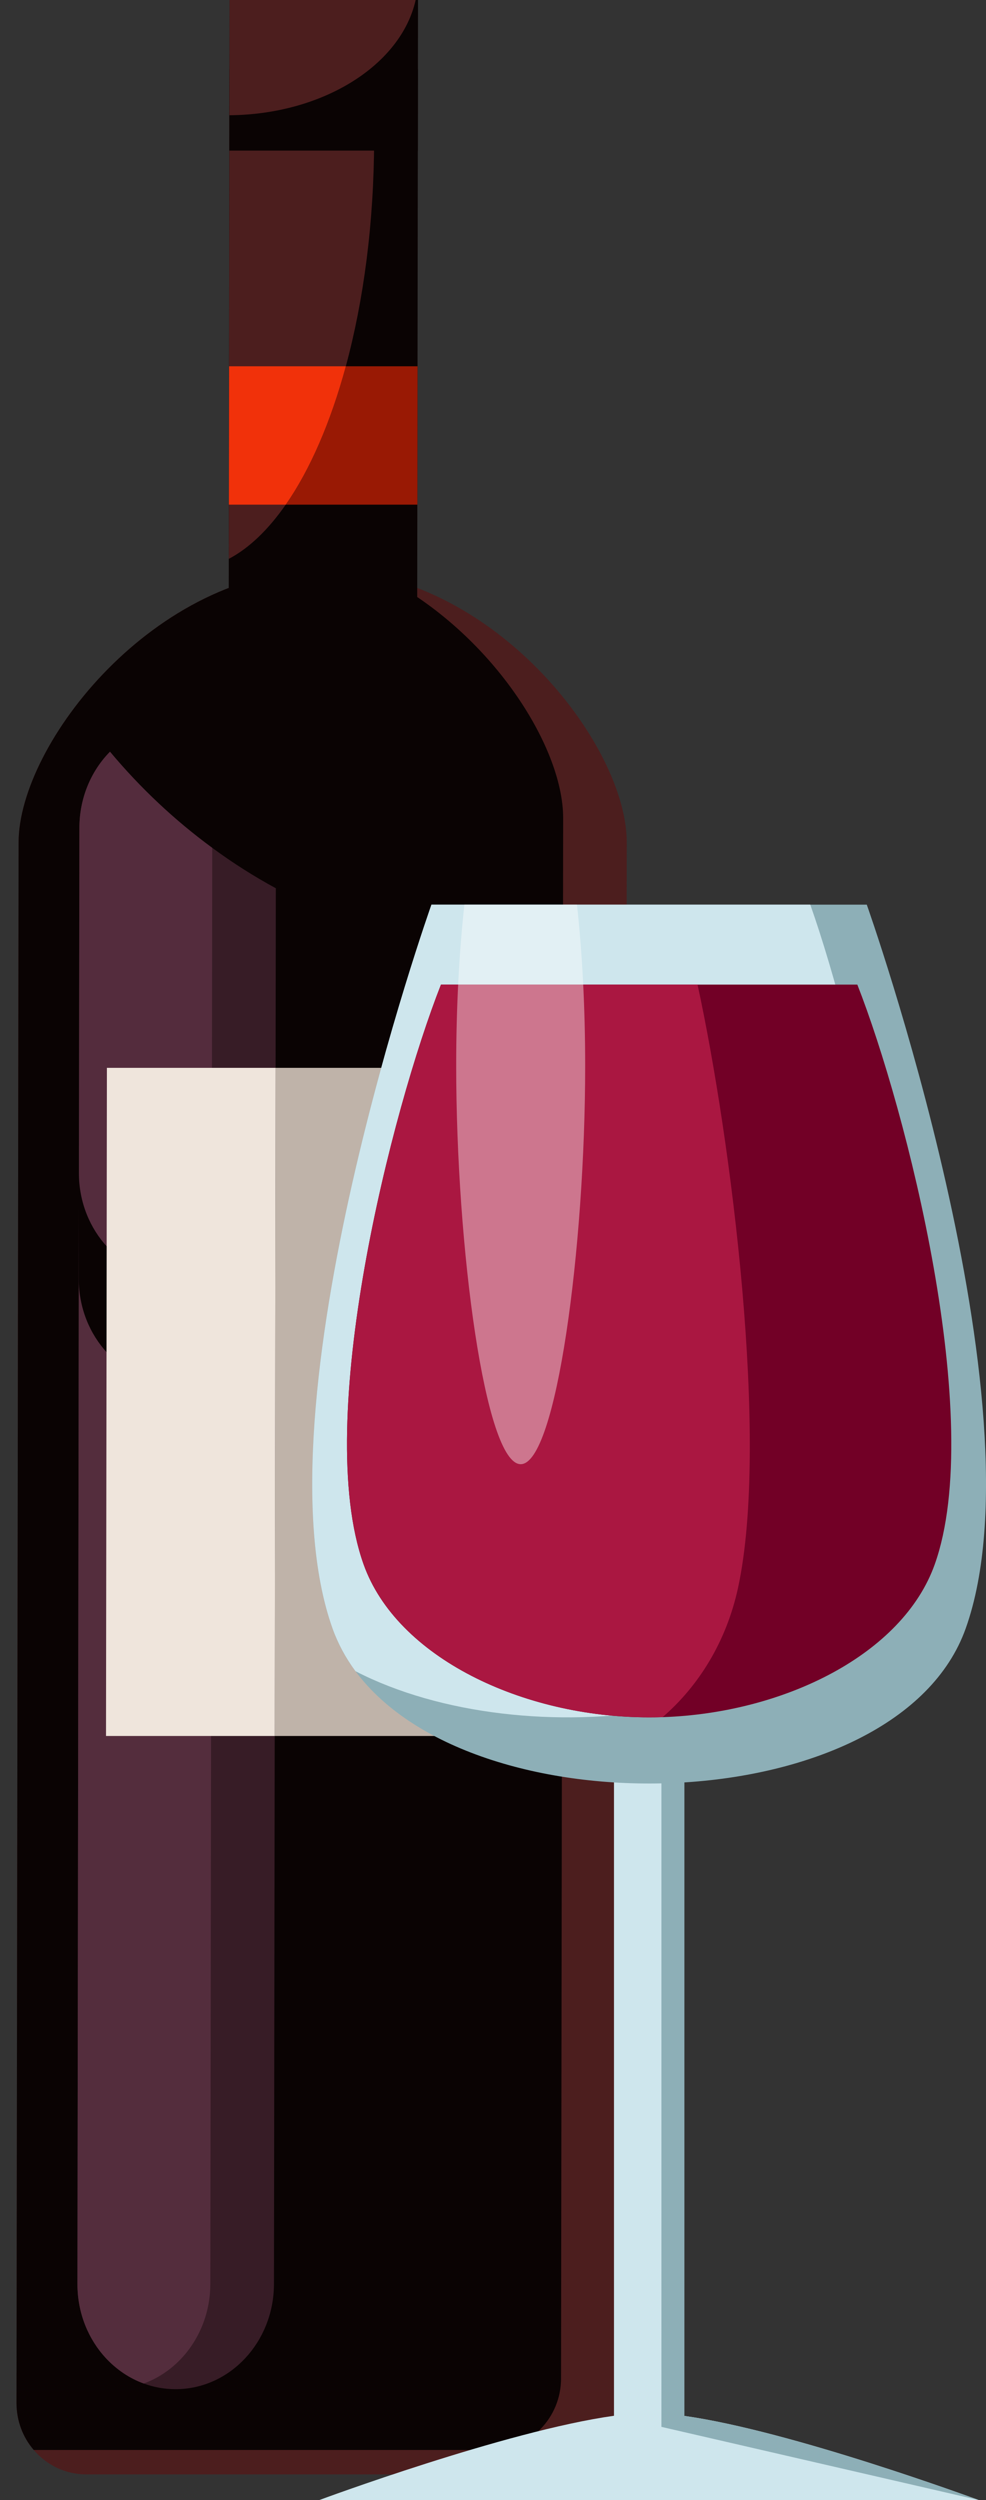
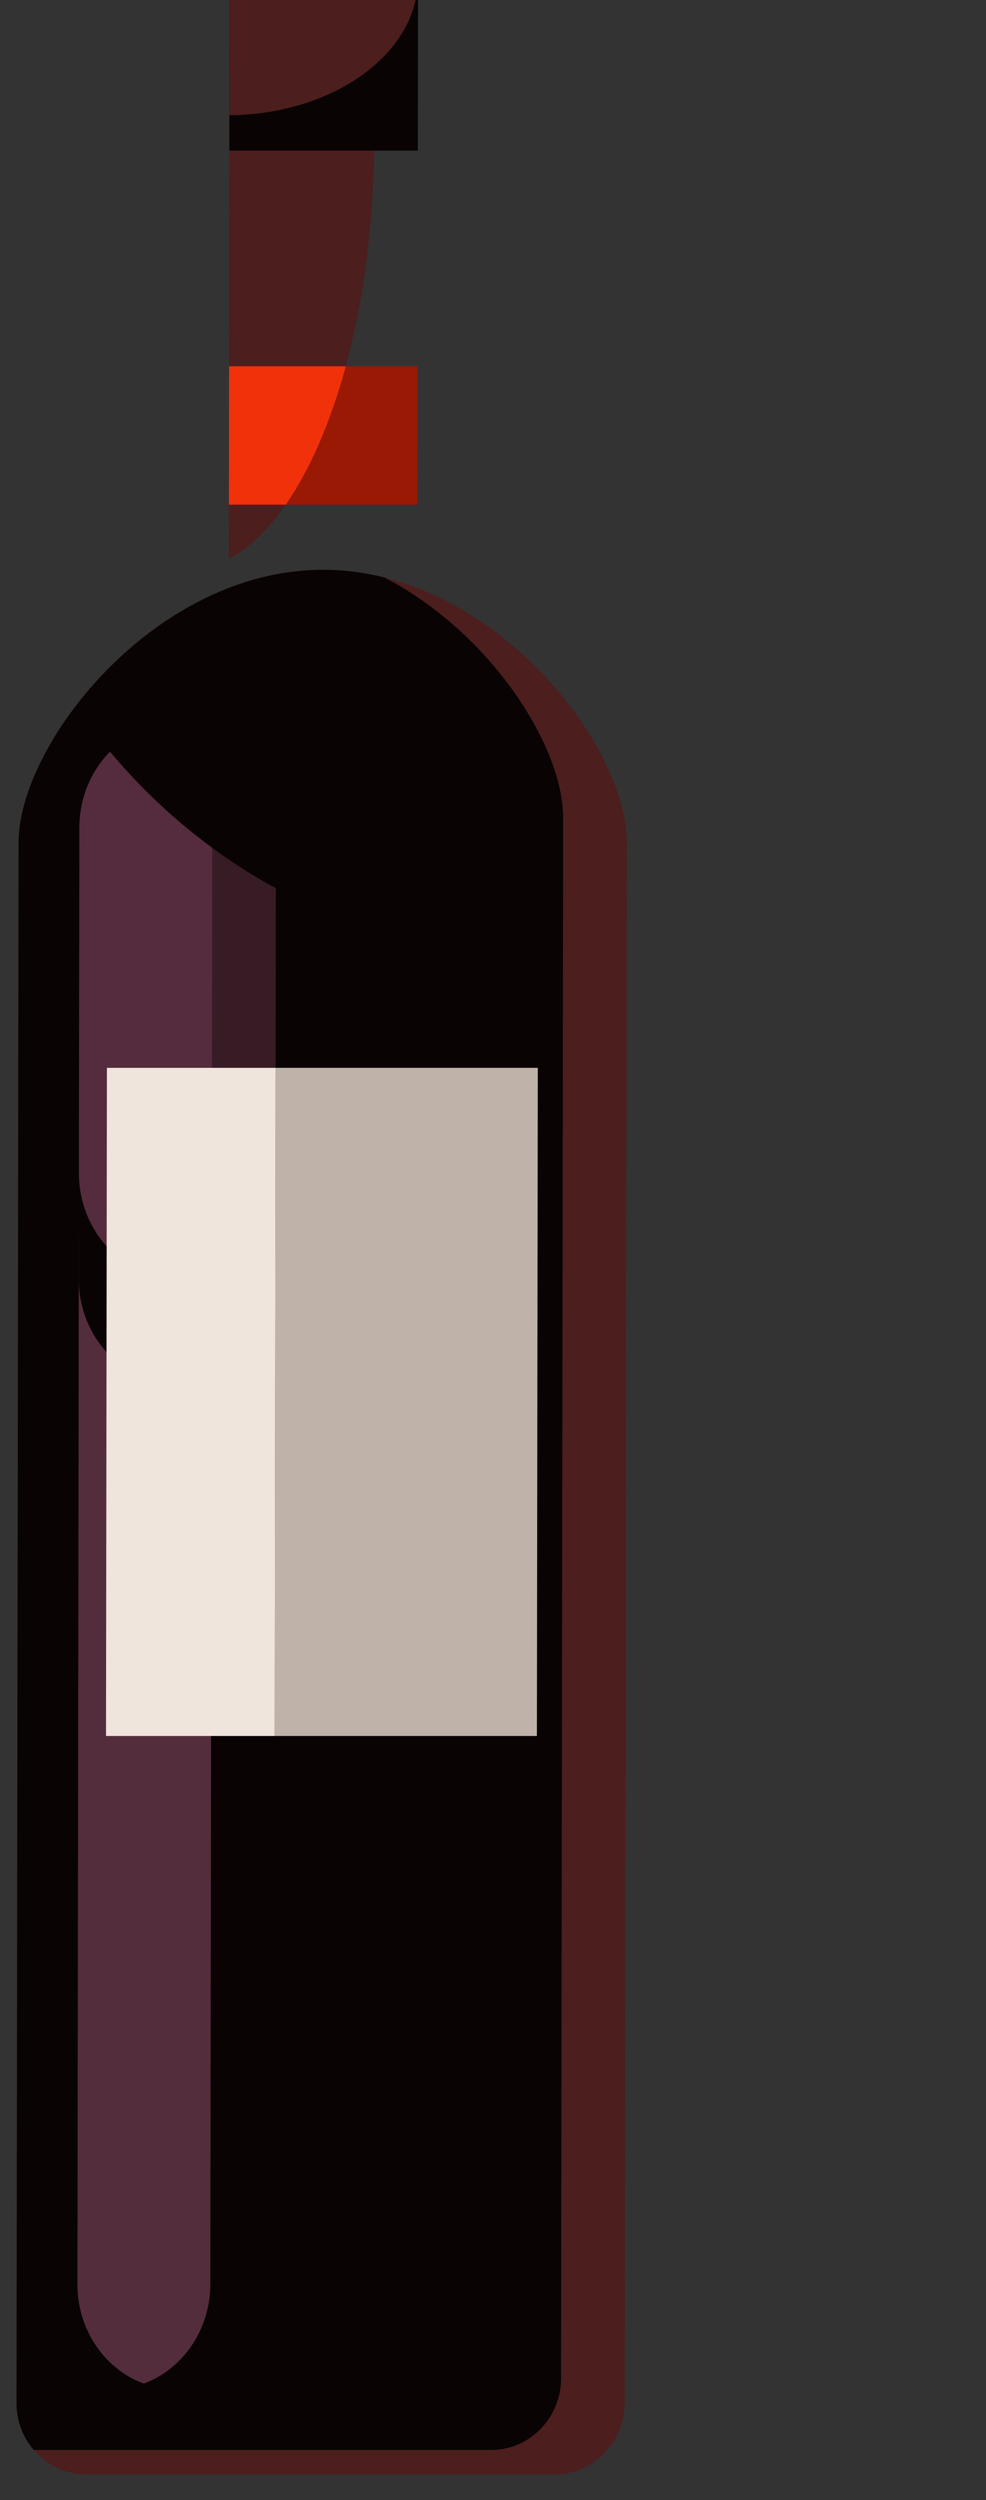
<svg xmlns="http://www.w3.org/2000/svg" width="60" height="152" viewBox="0 0 60 152" fill="none">
  <rect x="0" y="0" width="60" height="152" fill="#333333" stroke="none" />
  <path d="M1.131 51.218C1.14 45.206 9.437 34.641 19.656 34.641C20.935 34.641 22.186 34.807 23.395 35.109C23.398 35.109 23.398 35.109 23.401 35.112C31.822 37.222 38.146 45.962 38.139 51.221C38.138 51.438 38.011 146.092 38.011 146.092C38.008 148.49 36.102 150.435 33.757 150.435H5.246C3.97 150.435 2.83 149.862 2.052 148.95C1.396 148.187 1.002 147.185 1.004 146.089C1.004 146.089 1.131 51.436 1.131 51.218Z" fill="#4C1E1E" />
  <path d="M1.131 51.218C1.14 45.206 9.437 34.641 19.656 34.641C20.935 34.641 22.186 34.807 23.395 35.109C23.398 35.109 23.398 35.109 23.401 35.112C29.815 38.45 34.274 45.319 34.269 49.736C34.268 49.953 34.141 144.606 34.141 144.606C34.138 147.004 32.232 148.95 29.887 148.95H2.052C1.396 148.187 1.002 147.185 1.004 146.089C1.004 146.089 1.131 51.436 1.131 51.218Z" fill="#0A0303" />
-   <path d="M25.432 4.205H13.961L13.902 48.372H25.372L25.432 4.205Z" fill="#0A0303" />
  <path d="M22.766 8.484C22.76 13.542 22.129 18.264 21.044 22.268C20.119 25.671 18.867 28.558 17.387 30.681C16.335 32.192 15.168 33.322 13.924 33.977L13.964 4.205H22.62C22.718 5.597 22.768 7.026 22.766 8.484Z" fill="#4C1E1E" />
  <path d="M25.437 0L13.966 0L13.954 9.156H25.424L25.437 0Z" fill="#0A0303" />
  <path d="M25.293 0C24.412 3.937 19.685 6.956 13.96 7.007L13.969 0L25.293 0Z" fill="#4C1E1E" />
-   <path opacity="0.61" d="M16.754 77.746L16.671 138.86C16.667 142.39 13.986 145.254 10.683 145.254C10.007 145.254 9.352 145.135 8.748 144.909C7.875 144.593 7.097 144.062 6.457 143.381C5.376 142.223 4.71 140.625 4.712 138.86L4.794 77.746C4.792 79.477 5.434 81.053 6.481 82.202C6.501 82.225 6.52 82.247 6.539 82.267C7.621 83.425 9.111 84.139 10.765 84.139C11.508 84.139 12.218 83.995 12.873 83.73C15.137 82.821 16.75 80.482 16.754 77.746Z" fill="#542D3D" />
  <path d="M12.916 51.549L12.799 138.862C12.795 141.666 11.099 144.053 8.747 144.911C7.875 144.595 7.097 144.064 6.457 143.384C5.376 142.226 4.71 140.627 4.712 138.862L4.831 50.329C4.834 48.507 5.548 46.863 6.693 45.703C8.535 47.906 10.626 49.871 12.916 51.549Z" fill="#542D3D" />
  <path opacity="0.61" d="M16.785 54.003L16.753 77.746C16.75 80.482 15.136 82.82 12.873 83.727C12.216 83.995 11.508 84.137 10.765 84.137C9.114 84.137 7.62 83.422 6.539 82.264C6.52 82.244 6.501 82.222 6.481 82.199C5.433 81.05 4.792 79.474 4.794 77.743L4.831 50.326C4.834 48.505 5.548 46.861 6.693 45.7C8.535 47.903 10.626 49.869 12.916 51.546C14.15 52.453 15.441 53.275 16.785 54.003Z" fill="#542D3D" />
  <path d="M16.761 71.312L16.753 77.745C16.748 81.275 14.068 84.139 10.765 84.139C9.113 84.139 7.62 83.425 6.539 82.267C5.457 81.109 4.791 79.51 4.794 77.745L4.802 71.312C4.8 73.077 5.466 74.675 6.547 75.833C7.628 76.991 9.119 77.706 10.773 77.706C14.076 77.706 16.757 74.842 16.761 71.312Z" fill="#0A0303" />
  <path d="M32.726 64.921H16.77L16.715 105.543H32.671L32.726 64.921Z" fill="#BFB3A9" />
  <path d="M16.771 64.921H6.505L6.451 105.543H16.717L16.771 64.921Z" fill="#EFE5DC" />
  <path d="M25.409 22.269L25.398 30.682H17.386C18.866 28.558 20.118 25.674 21.043 22.269H25.409Z" fill="#991904" />
  <path d="M21.044 22.269C20.119 25.672 18.867 28.558 17.387 30.682H13.929L13.94 22.269H21.044Z" fill="#F1310A" />
  <g clip-path="url(#clip0_5702_9877)">
    <path d="M59.583 152H19.418C19.418 152 30.757 147.792 37.362 146.871V99.358H41.643V146.879C48.161 147.796 59.189 151.871 59.575 152H59.583Z" fill="#CEE6ED" />
-     <path d="M59.575 152L40.249 147.546V99.358H41.643V146.879C48.161 147.796 59.189 151.871 59.575 152Z" fill="#8DAFB7" />
    <path d="M58.767 98.999C54.624 110.639 28.98 111.506 21.631 101.603C21.04 100.803 20.568 99.936 20.233 98.999C15.416 85.478 26.255 55 26.255 55H52.745C52.745 55 63.584 85.478 58.767 98.999Z" fill="#8DAFB7" />
    <path d="M53.817 94.979C50.359 104.698 31.907 106.904 21.631 101.603C21.04 100.803 20.568 99.936 20.233 98.999C15.416 85.478 26.255 55 26.255 55H49.307C52.103 62.881 57.472 84.709 53.817 94.979Z" fill="#CEE6ED" />
    <path d="M56.881 95.108C54.935 100.576 47.724 104.148 40.323 104.398C40.043 104.406 39.764 104.41 39.484 104.41C31.812 104.406 24.144 100.772 22.127 95.108C19 86.349 23.848 67.448 26.834 59.86H52.17C55.151 67.448 60 86.349 56.881 95.108Z" fill="#720026" />
    <path d="M44.912 96.529C44.203 99.808 42.51 102.509 40.32 104.398C40.04 104.406 39.761 104.41 39.481 104.41C31.809 104.406 24.14 100.772 22.124 95.108C19.001 86.349 23.849 67.448 26.834 59.86H42.447C44.483 69.232 46.838 87.613 44.912 96.529Z" fill="#AA1741" />
    <path opacity="0.41" d="M35.609 64.794C35.609 75.84 33.853 89.018 31.686 89.018C29.52 89.018 27.76 75.84 27.76 64.794C27.76 61.238 27.941 57.896 28.26 55H35.109C35.428 57.896 35.609 61.238 35.609 64.794Z" fill="white" />
  </g>
  <defs>
    <clipPath id="clip0_5702_9877">
-       <rect width="41" height="97" fill="white" transform="translate(19 55)" />
-     </clipPath>
+       </clipPath>
  </defs>
</svg>